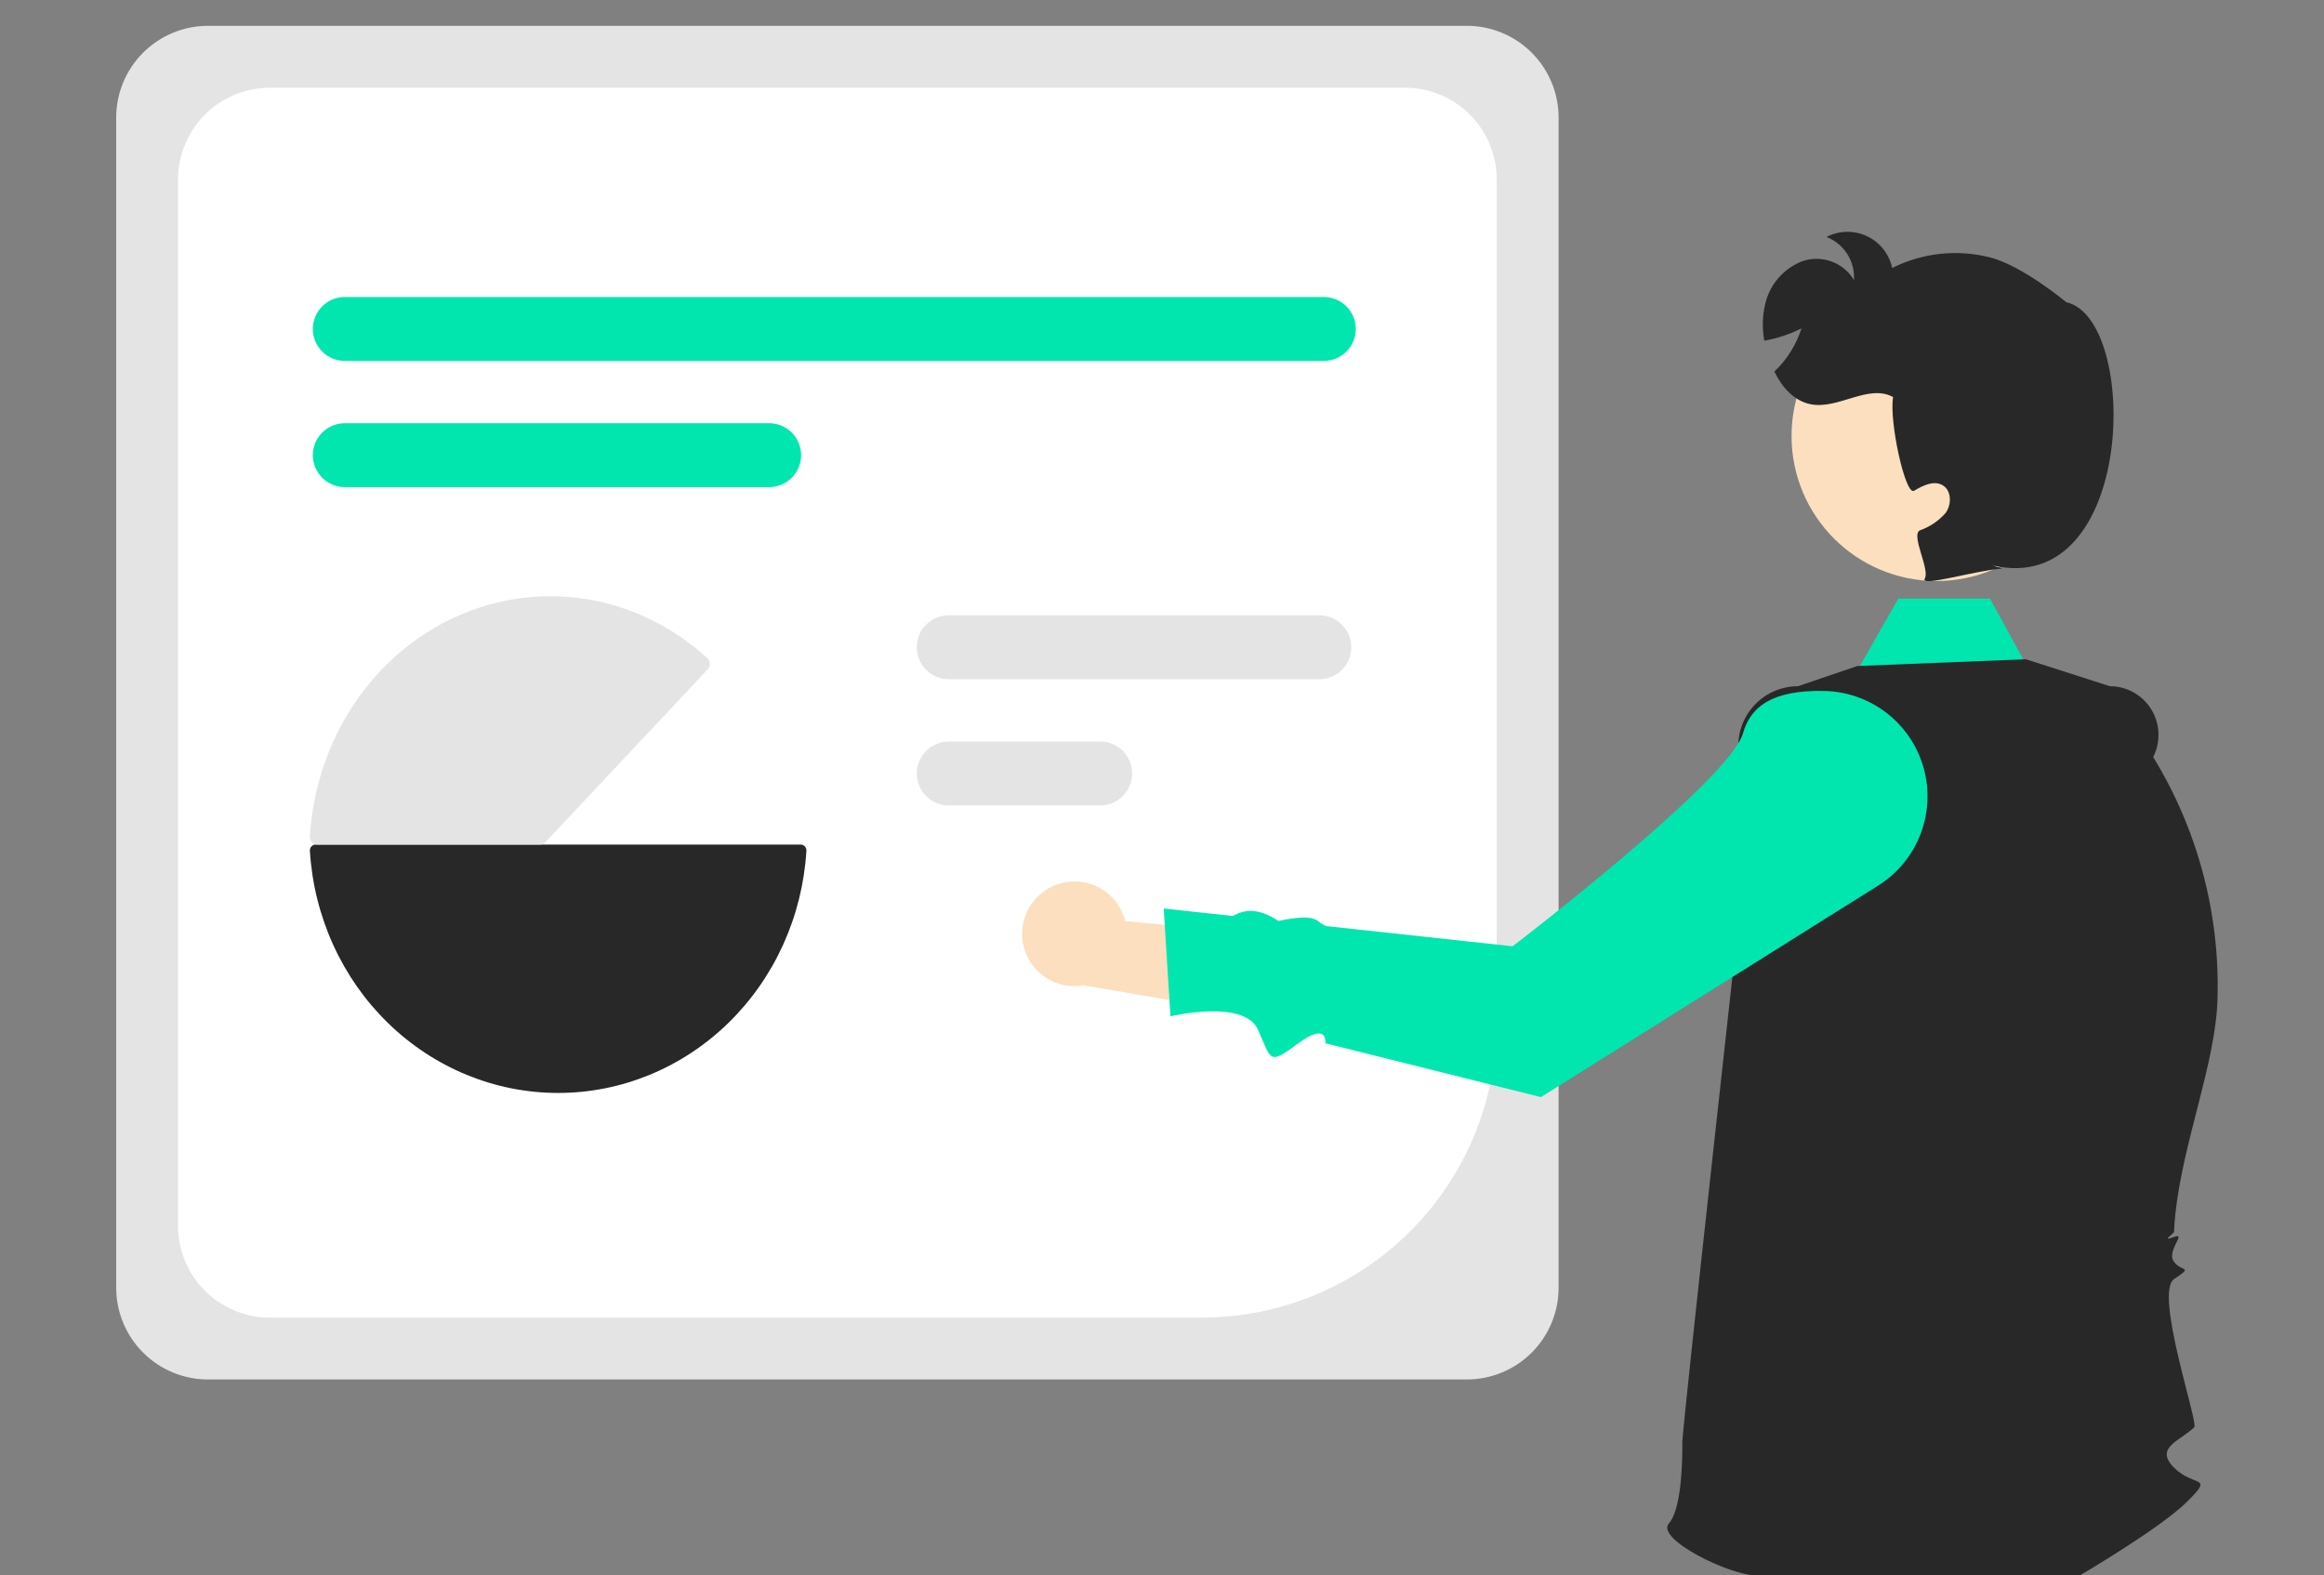
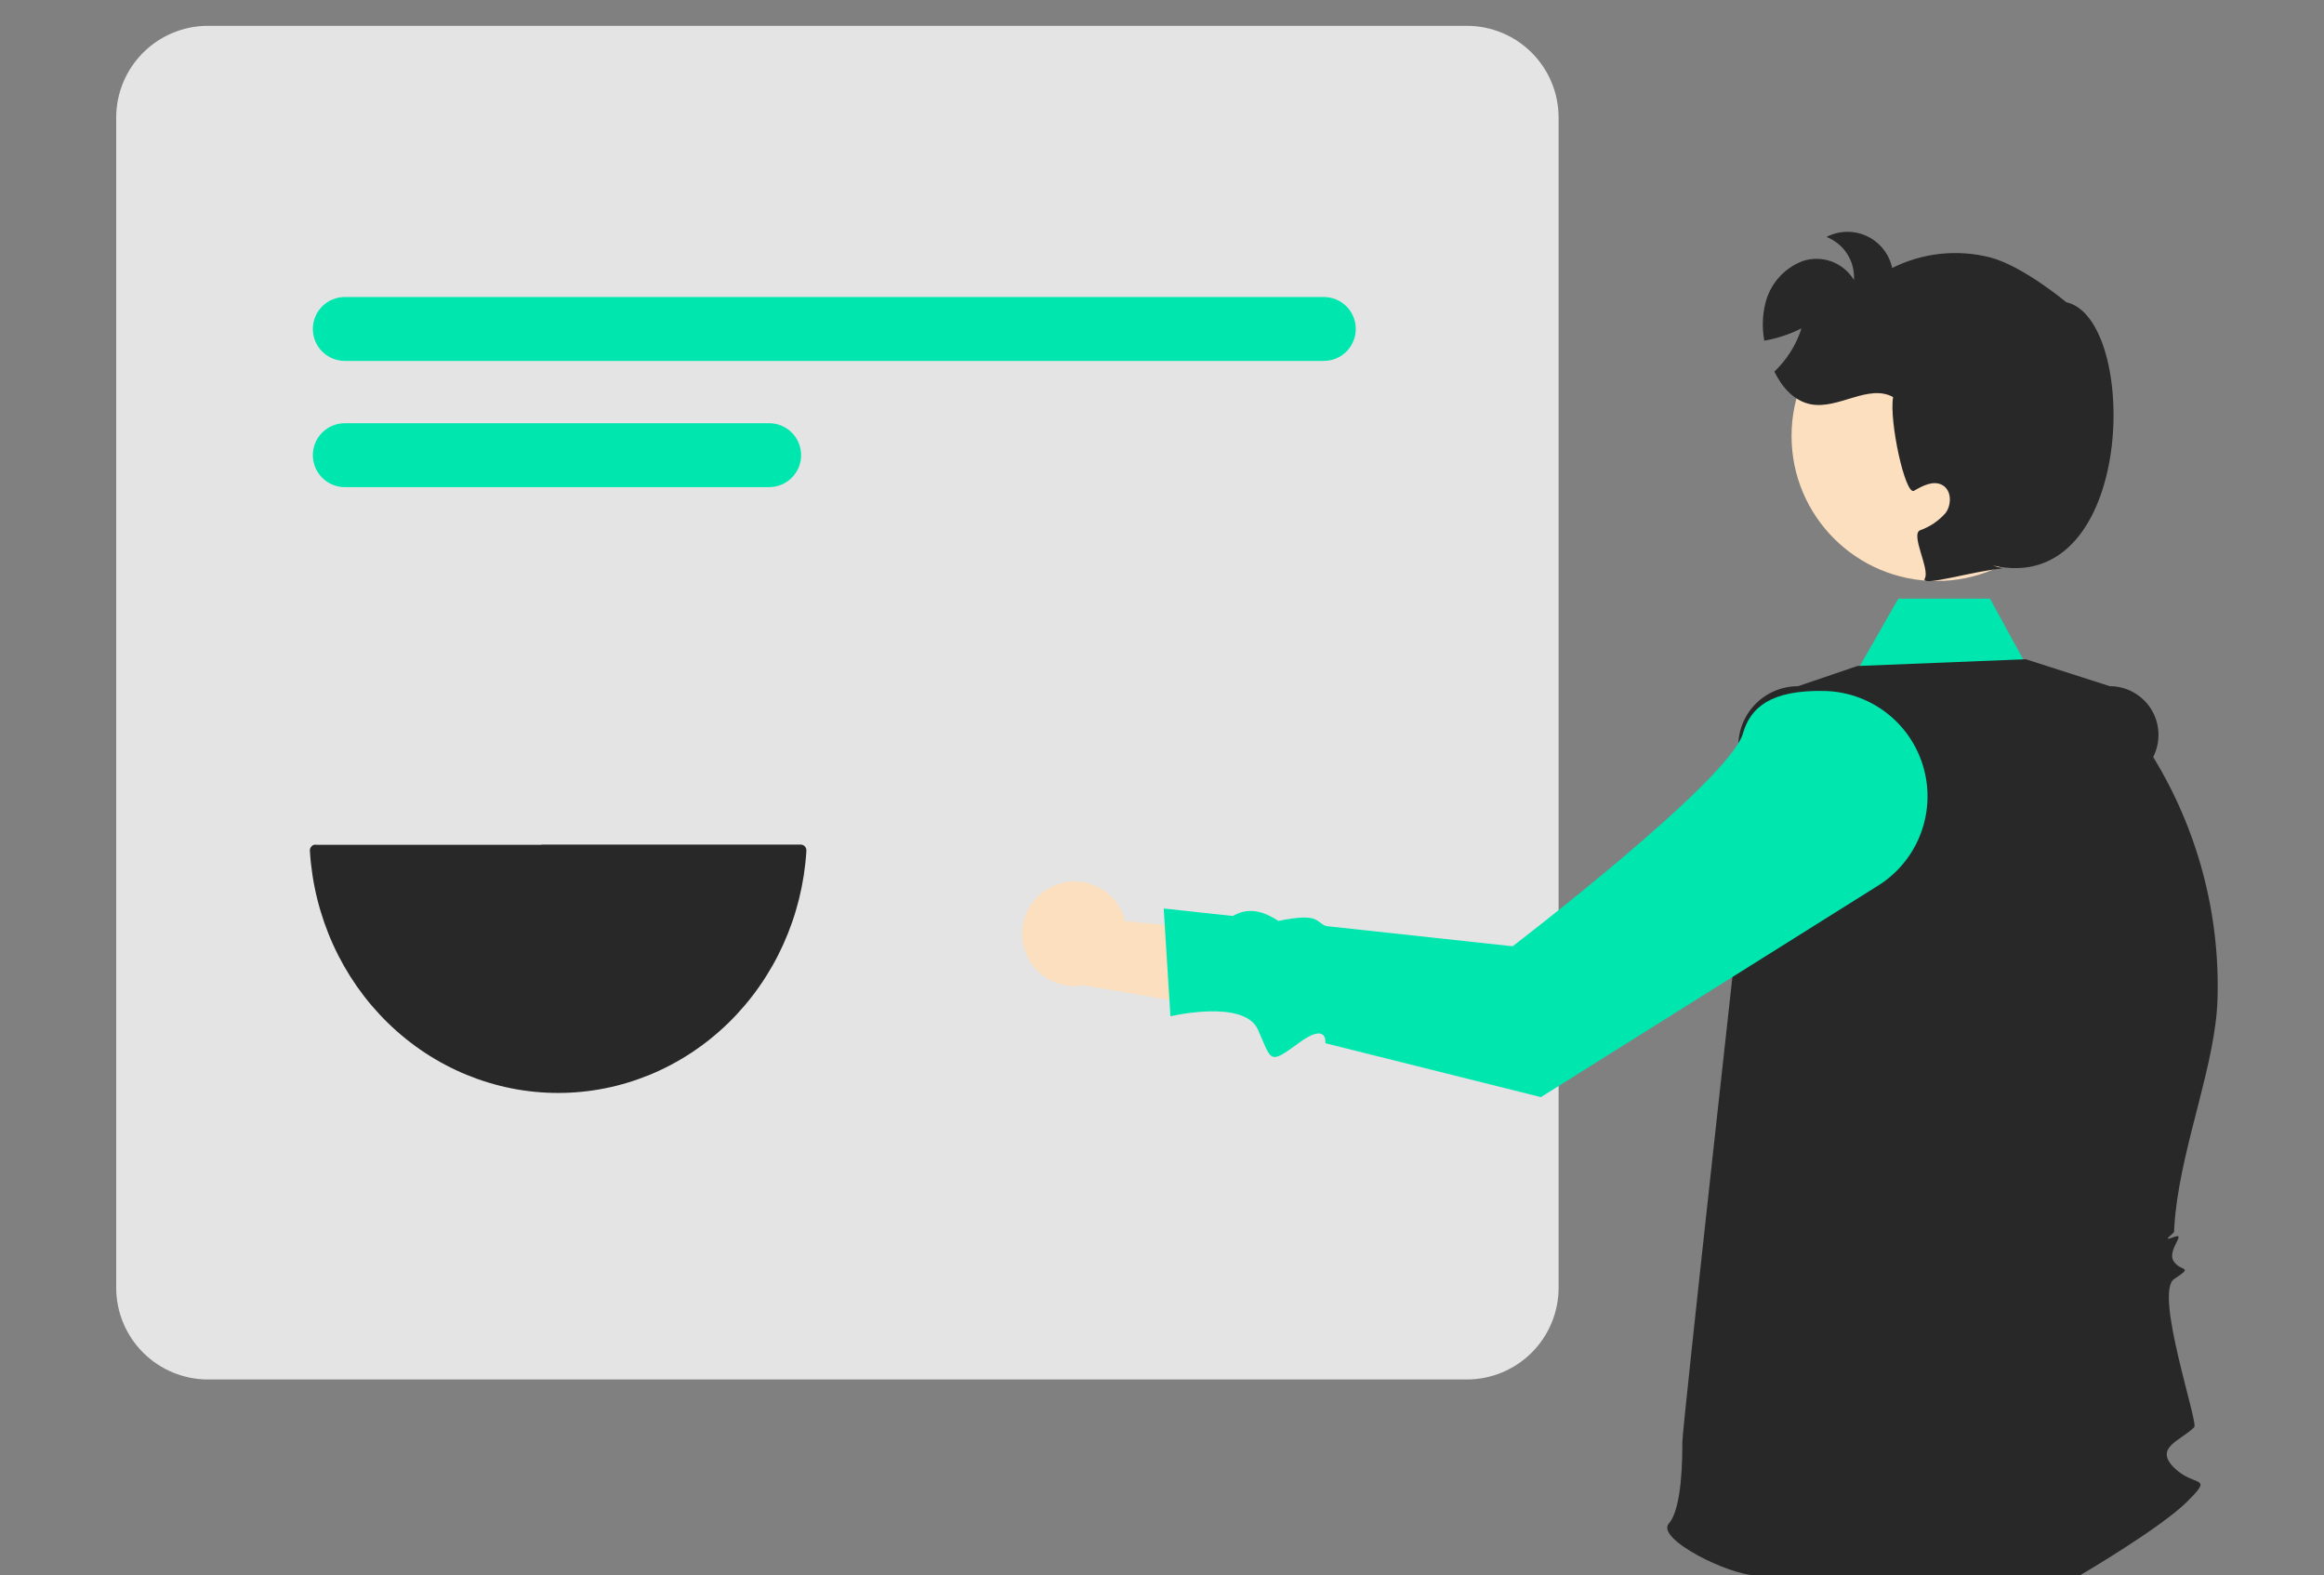
<svg xmlns="http://www.w3.org/2000/svg" width="180" height="122" viewBox="0 0 180 122" fill="none">
  <rect x="0" y="0" width="180" height="122" fill="#808080" stroke="none" />
  <g clip-path="url(#clip0_472_1693)">
    <path d="M113.619 106.826H16.099C14.217 106.824 12.413 106.075 11.082 104.744C9.751 103.413 9.002 101.609 9 99.726V9.099C9.002 7.217 9.751 5.413 11.082 4.082C12.413 2.751 14.217 2.002 16.099 2H113.619C115.501 2.002 117.306 2.751 118.637 4.082C119.968 5.413 120.716 7.217 120.718 9.099V99.726C120.716 101.609 119.968 103.413 118.637 104.744C117.306 106.075 115.501 106.824 113.619 106.826Z" fill="#E4E4E4" />
-     <path d="M93.093 102.037H20.889C19.006 102.035 17.202 101.286 15.871 99.955C14.54 98.624 13.791 96.82 13.789 94.938V13.892C13.791 12.01 14.54 10.205 15.871 8.874C17.202 7.543 19.006 6.795 20.889 6.792H108.83C110.712 6.795 112.516 7.543 113.847 8.874C115.178 10.205 115.927 12.01 115.929 13.892V79.201C115.922 85.256 113.514 91.06 109.233 95.341C104.952 99.622 99.148 102.03 93.093 102.037Z" fill="white" />
    <path d="M102.536 27.948H26.704C26.048 27.948 25.419 27.687 24.955 27.223C24.491 26.759 24.23 26.13 24.23 25.474C24.23 24.818 24.491 24.189 24.955 23.724C25.419 23.261 26.048 23 26.704 23H102.536C103.192 23 103.821 23.261 104.285 23.724C104.748 24.189 105.009 24.818 105.009 25.474C105.009 26.13 104.748 26.759 104.285 27.223C103.821 27.687 103.192 27.948 102.536 27.948Z" fill="#00E6AF" />
    <path d="M59.575 37.722H26.704C26.048 37.722 25.419 37.461 24.955 36.997C24.491 36.533 24.23 35.904 24.23 35.248C24.23 34.592 24.491 33.963 24.955 33.499C25.419 33.035 26.048 32.774 26.704 32.774H59.575C60.231 32.774 60.86 33.035 61.324 33.499C61.788 33.963 62.048 34.592 62.048 35.248C62.048 35.904 61.788 36.533 61.324 36.997C60.86 37.461 60.231 37.722 59.575 37.722Z" fill="#00E6AF" />
    <path d="M102.183 52.598L73.484 52.598C73.159 52.598 72.837 52.534 72.537 52.41C72.237 52.286 71.963 52.104 71.733 51.874C71.503 51.645 71.321 51.372 71.196 51.071C71.072 50.771 71.008 50.449 71.008 50.124C71.008 49.799 71.072 49.477 71.196 49.177C71.321 48.876 71.503 48.603 71.733 48.374C71.963 48.144 72.237 47.962 72.537 47.838C72.837 47.714 73.159 47.65 73.484 47.65L102.183 47.651C102.508 47.65 102.83 47.714 103.13 47.838C103.431 47.962 103.704 48.144 103.934 48.374C104.164 48.603 104.346 48.876 104.471 49.177C104.595 49.477 104.66 49.799 104.66 50.124C104.66 50.449 104.595 50.771 104.471 51.072C104.346 51.372 104.164 51.645 103.934 51.874C103.704 52.104 103.431 52.286 103.13 52.41C102.83 52.535 102.508 52.598 102.183 52.598Z" fill="#E4E4E4" />
    <path d="M85.215 62.372H73.481C72.825 62.372 72.196 62.112 71.732 61.648C71.268 61.184 71.008 60.555 71.008 59.898C71.008 59.242 71.268 58.613 71.732 58.149C72.196 57.685 72.825 57.425 73.481 57.425H85.215C85.871 57.425 86.5 57.685 86.963 58.149C87.427 58.613 87.688 59.242 87.688 59.898C87.688 60.555 87.427 61.184 86.963 61.648C86.5 62.112 85.871 62.372 85.215 62.372Z" fill="#E4E4E4" />
    <path d="M24 65.863C24 65.873 24 65.882 24.001 65.892C24.312 70.971 26.473 75.735 30.045 79.217C33.617 82.7 38.331 84.638 43.23 84.638C48.128 84.638 52.843 82.699 56.414 79.217C59.986 75.735 62.147 70.971 62.458 65.892C62.462 65.83 62.454 65.767 62.433 65.707C62.413 65.648 62.381 65.594 62.339 65.548C62.298 65.503 62.249 65.466 62.194 65.442C62.138 65.417 62.079 65.404 62.019 65.404L24.44 65.404C24.323 65.405 24.211 65.453 24.129 65.539C24.046 65.625 24 65.741 24 65.863Z" fill="#282828" />
    <path d="M54.981 51.415C54.981 51.569 54.923 51.717 54.822 51.825L42.232 65.235C42.181 65.289 42.121 65.331 42.056 65.361C41.989 65.39 41.919 65.404 41.847 65.404H24.544C24.47 65.405 24.396 65.388 24.328 65.357C24.26 65.326 24.199 65.28 24.148 65.222C24.097 65.164 24.058 65.095 24.032 65.02C24.007 64.945 23.996 64.865 24.001 64.786C24.221 61.097 25.403 57.546 27.414 54.533C29.424 51.52 32.184 49.164 35.383 47.729C38.581 46.294 42.092 45.838 45.521 46.412C48.949 46.985 52.16 48.566 54.792 50.976C54.848 51.028 54.894 51.092 54.927 51.164C54.959 51.236 54.978 51.314 54.981 51.394C54.981 51.401 54.981 51.408 54.981 51.415Z" fill="#E4E4E4" />
    <path d="M141.777 55.566L147.031 46.357H154.129L159.453 56.087L141.777 55.566Z" fill="#00E6AF" />
    <path d="M136.04 122C133.953 122 128.215 119.174 129.258 117.979C130.302 116.783 130.302 112.815 130.302 111.669C130.302 110.523 134.997 68.267 134.997 68.267L134.64 57.921C134.619 57.301 134.722 56.683 134.945 56.104C135.168 55.525 135.504 54.996 135.936 54.55C136.367 54.104 136.883 53.749 137.455 53.506C138.026 53.264 138.64 53.139 139.26 53.139L143.865 51.574L156.907 51.052L163.411 53.139C164.056 53.139 164.69 53.305 165.253 53.62C165.816 53.935 166.289 54.39 166.626 54.94C166.963 55.49 167.153 56.118 167.178 56.763C167.203 57.407 167.062 58.048 166.769 58.623C170.22 64.257 171.952 70.775 171.752 77.379C171.603 82.32 169.099 88.354 168.496 93.936C168.443 94.426 168.405 94.913 168.384 95.395C168.378 95.529 167.31 96.199 168.369 95.797C169.427 95.395 167.802 96.814 168.354 97.669C168.906 98.525 169.976 98.001 168.397 99.045C166.819 100.09 170.292 110.18 169.949 110.523C168.906 111.567 166.819 112.088 168.384 113.653C169.949 115.218 171.514 114.175 169.427 116.262C167.341 118.348 161.089 122 161.089 122L136.04 122Z" fill="#282828" />
    <path d="M149.988 44.994C156.189 44.994 161.216 39.967 161.216 33.766C161.216 27.565 156.189 22.538 149.988 22.538C143.787 22.538 138.76 27.565 138.76 33.766C138.76 39.967 143.787 44.994 149.988 44.994Z" fill="#FBDFBF" />
    <path d="M81.6 68.603C82.139 68.365 82.723 68.248 83.312 68.26C83.901 68.272 84.48 68.413 85.008 68.674C85.536 68.934 86.001 69.306 86.37 69.766C86.739 70.225 87.002 70.759 87.142 71.331L101.393 72.679L96.731 78.476L83.913 76.307C82.936 76.478 81.931 76.285 81.087 75.764C80.244 75.244 79.62 74.432 79.335 73.482C79.05 72.533 79.123 71.512 79.541 70.612C79.958 69.713 80.691 68.998 81.6 68.603Z" fill="#FBDFBF" />
    <path d="M149.167 60.245C148.839 58.387 147.877 56.7 146.444 55.472C145.012 54.244 143.198 53.55 141.312 53.508C137.123 53.417 135.561 54.815 134.997 56.791C133.953 60.442 117.157 73.279 117.157 73.279L102.732 71.718C101.865 71.436 102.276 70.646 99.015 71.316C97.408 70.263 96.37 70.442 95.475 70.933L90.133 70.354L90.654 78.701C90.654 78.701 96.374 77.341 97.436 79.744C98.499 82.148 98.255 82.494 100.566 80.788C102.877 79.082 102.653 80.788 102.653 80.788L119.347 84.961L145.468 68.58C146.844 67.717 147.931 66.463 148.59 64.978C149.25 63.493 149.45 61.845 149.167 60.245Z" fill="#00E6AF" />
    <path d="M154.347 43.791L155.082 44.025C152.782 44.218 148.681 45.502 149.083 44.792C149.485 44.083 147.967 41.407 148.708 41.067C149.478 40.797 150.164 40.332 150.7 39.716C151.17 39.059 151.159 37.974 150.455 37.572C149.772 37.176 148.927 37.603 148.248 38.005C147.565 38.402 146.303 32.569 146.626 30.749C144.722 29.705 142.416 31.703 140.277 31.312C138.968 31.072 138.024 29.997 137.429 28.777C138.4 27.855 139.124 26.703 139.531 25.428C138.623 25.885 137.653 26.207 136.652 26.382C136.472 25.435 136.497 24.46 136.725 23.523C136.899 22.776 137.256 22.082 137.763 21.505C138.27 20.928 138.911 20.486 139.63 20.216C140.36 19.974 141.15 19.988 141.871 20.255C142.592 20.523 143.2 21.028 143.595 21.687C143.639 20.977 143.457 20.271 143.075 19.671C142.692 19.071 142.129 18.608 141.467 18.349C141.95 18.098 142.485 17.962 143.029 17.952C143.574 17.942 144.113 18.058 144.606 18.291C145.098 18.523 145.53 18.867 145.868 19.294C146.206 19.721 146.44 20.221 146.553 20.753C148.909 19.573 151.612 19.284 154.164 19.94C156.689 20.602 160.038 23.404 160.038 23.404C165.735 24.661 165.464 46.321 154.347 43.791Z" fill="#282828" />
  </g>
  <defs>
    <clipPath id="clip0_472_1693">
      <rect width="180" height="122" fill="white" />
    </clipPath>
  </defs>
</svg>